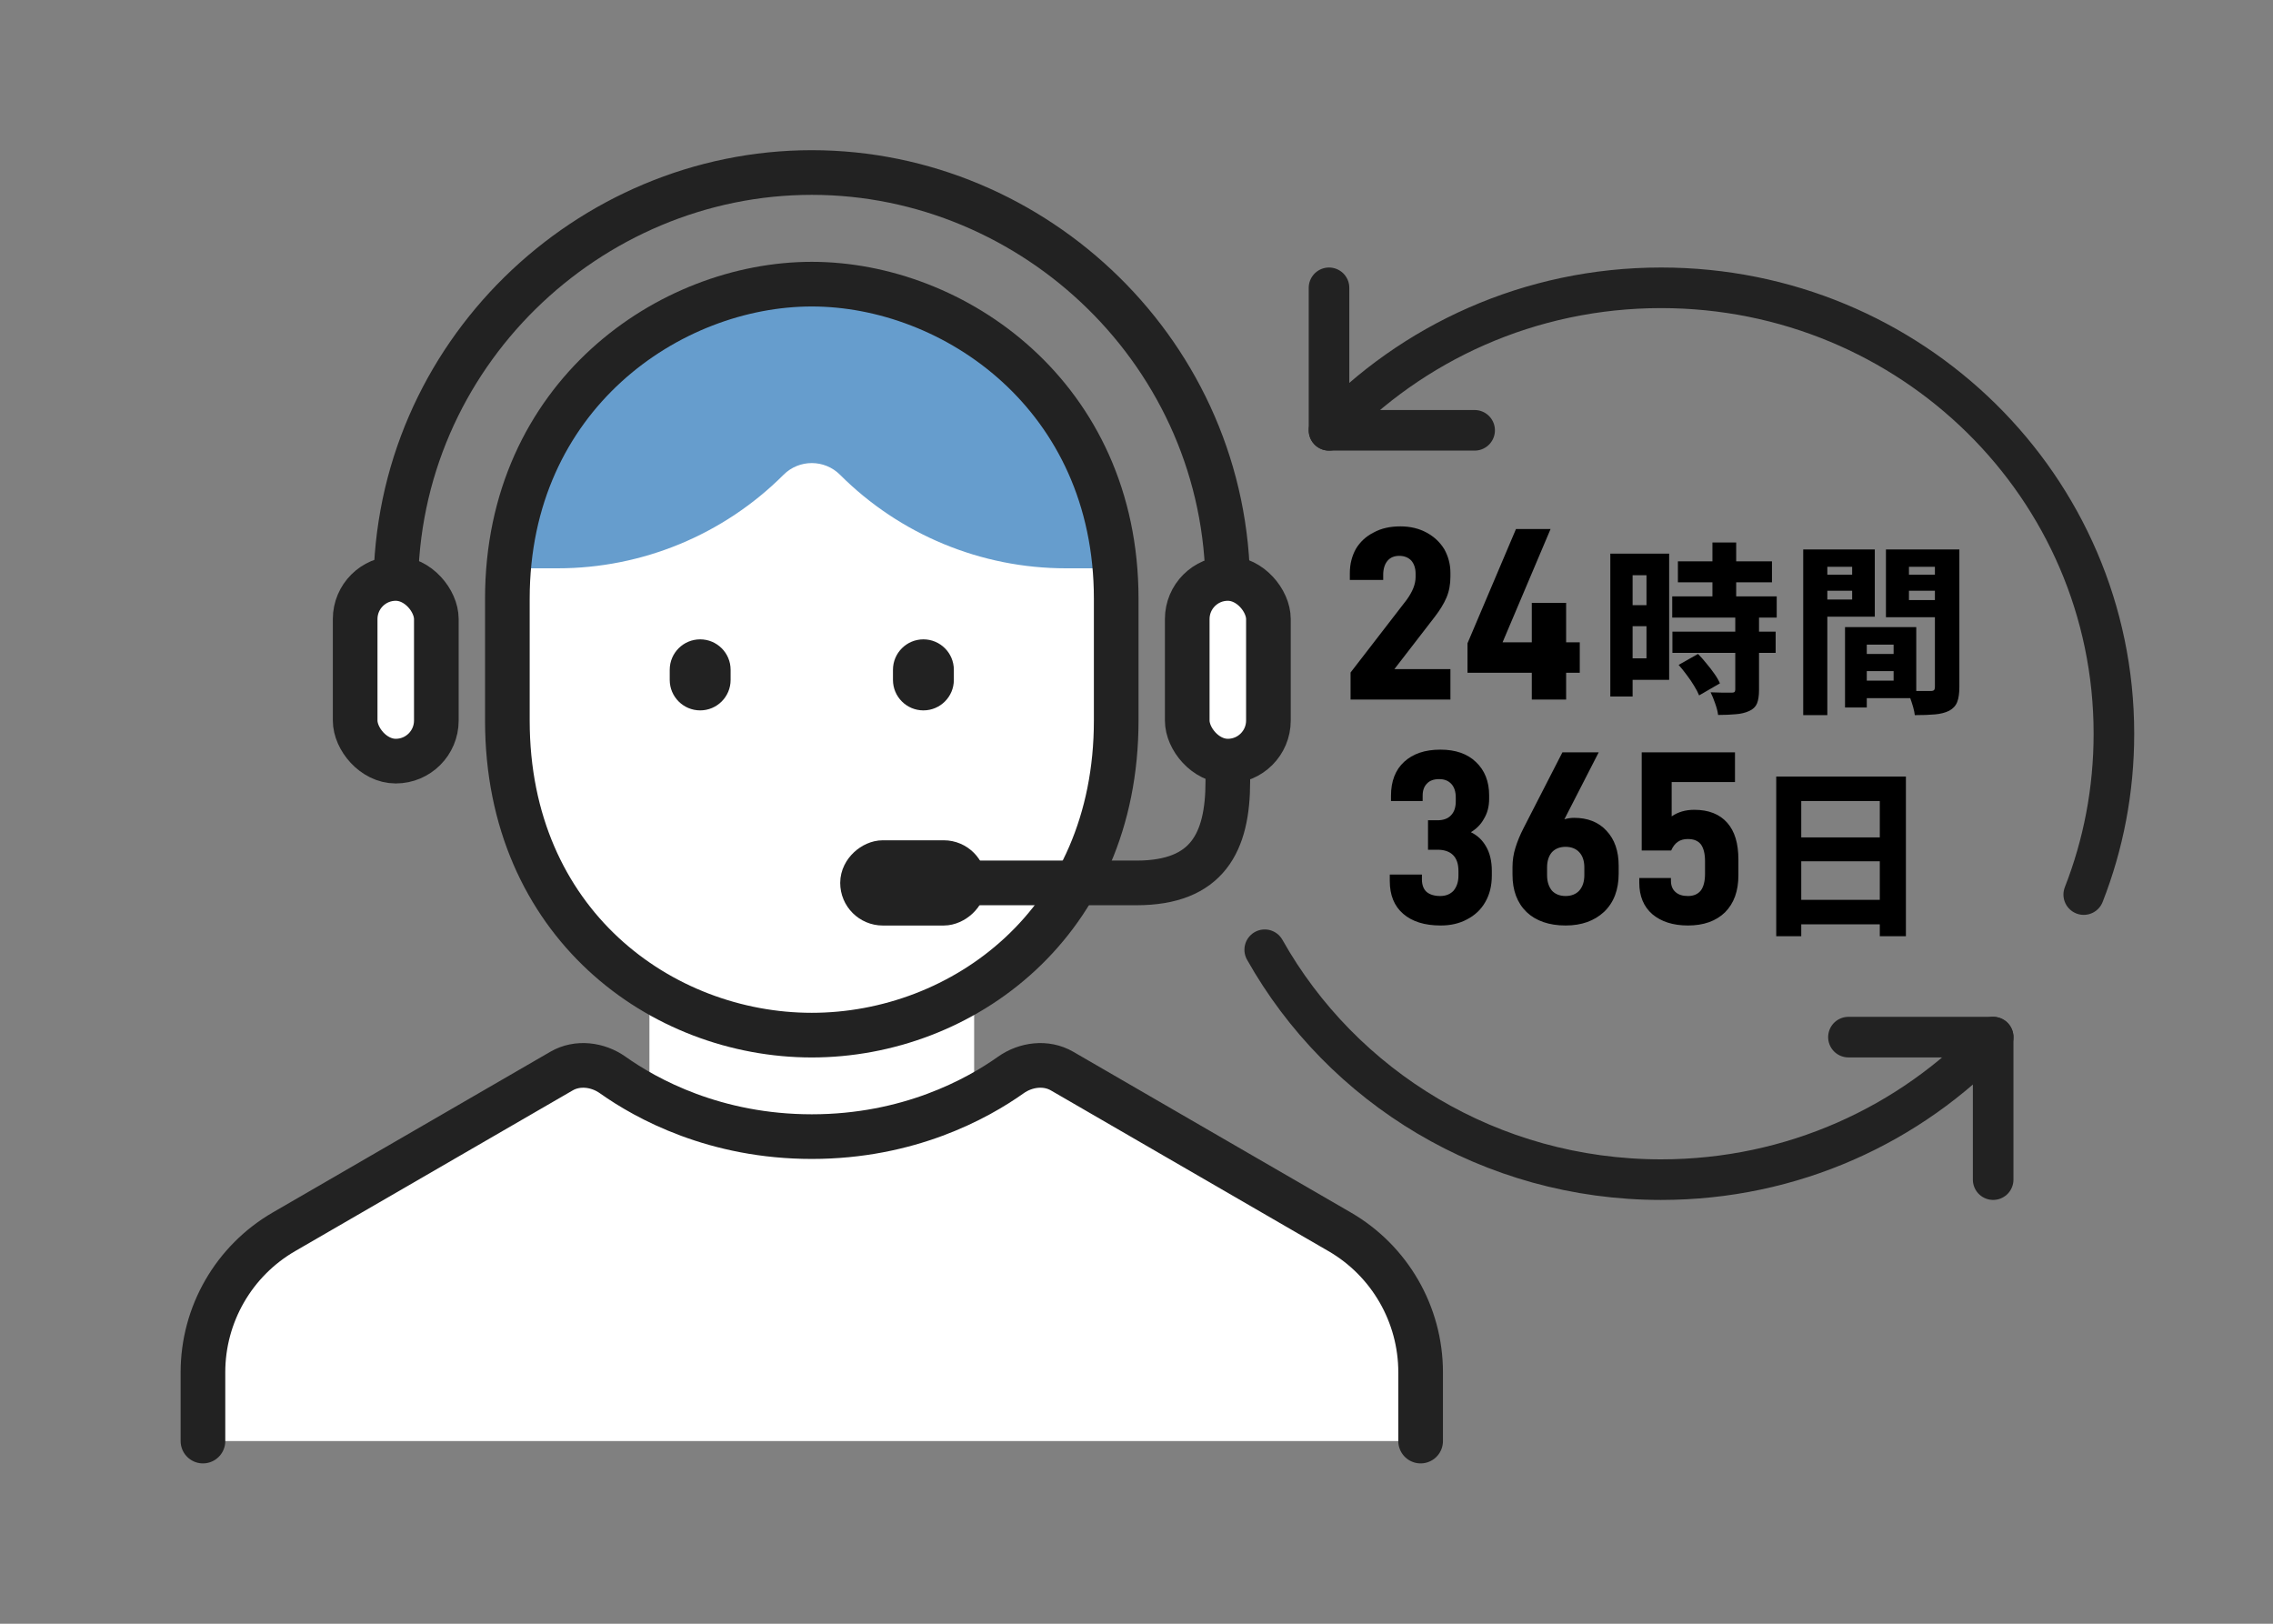
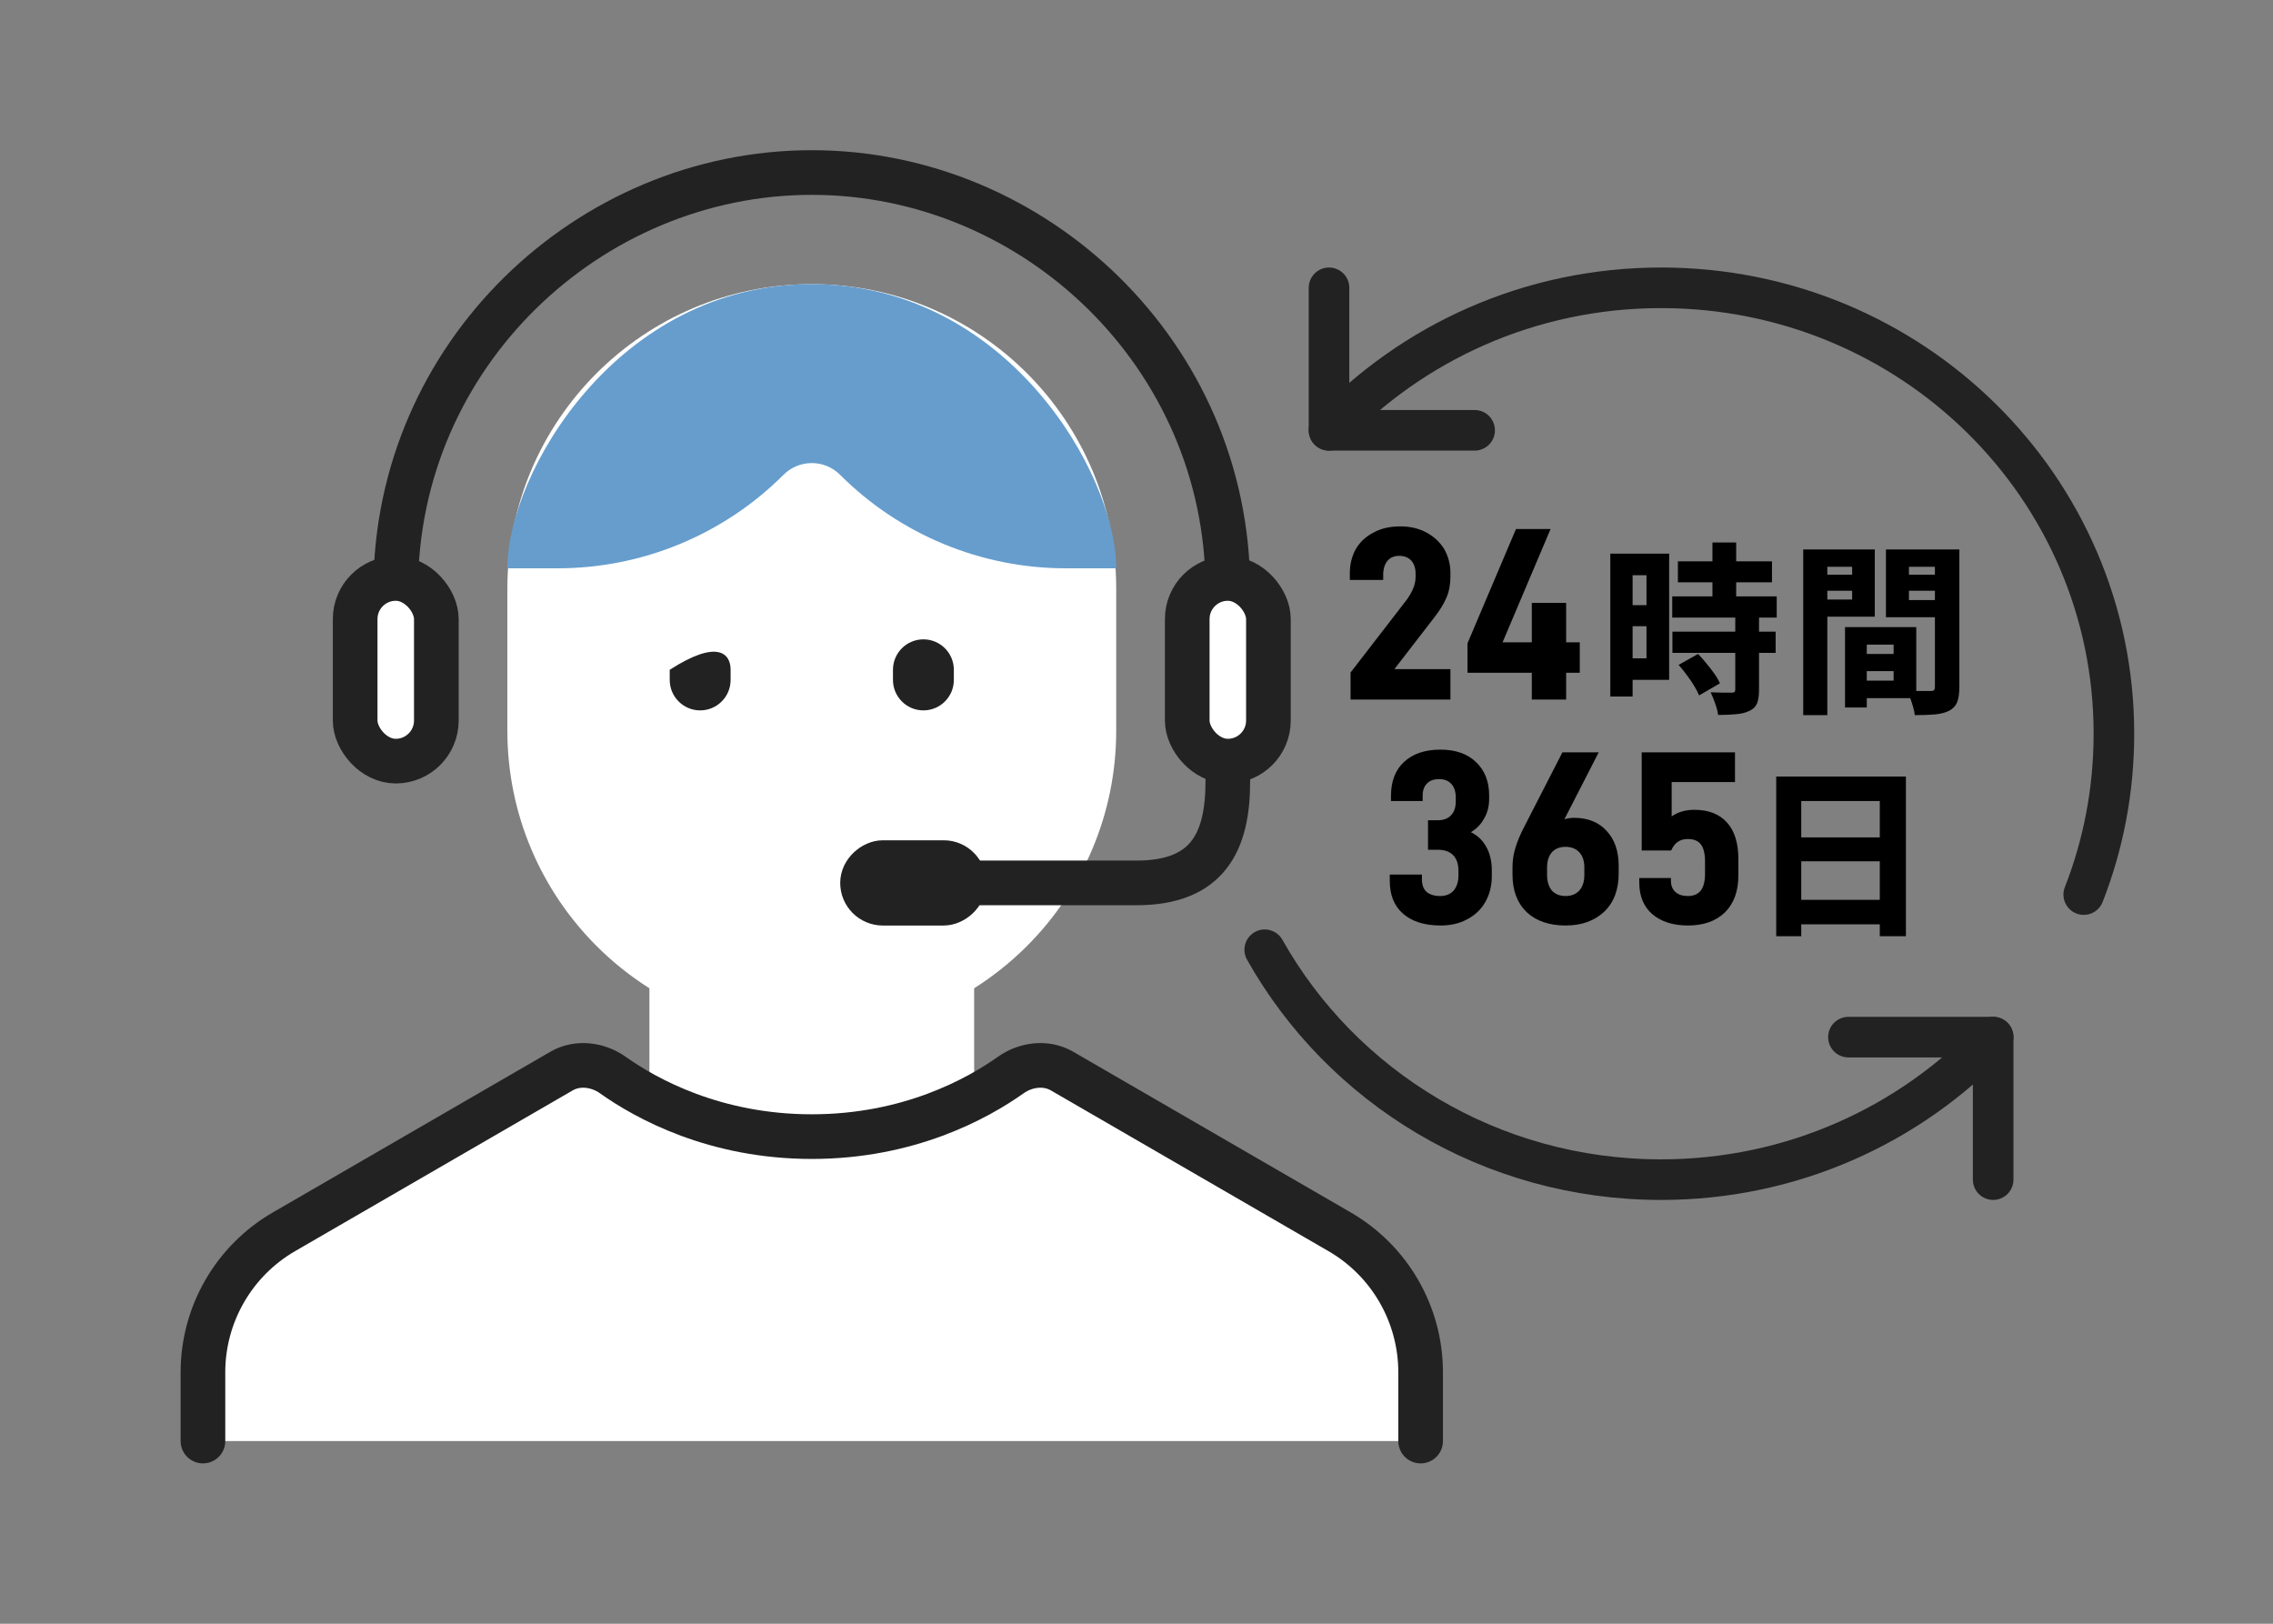
<svg xmlns="http://www.w3.org/2000/svg" width="112" height="80" viewBox="0 0 112 80" fill="none">
  <rect x="0" y="0" width="112" height="80" fill="#808080" stroke="none" />
  <path d="M72.661 21.201H65.486V14.18" stroke="#222222" stroke-width="2" stroke-linecap="round" stroke-linejoin="round" />
  <path d="M91.08 51.098H98.211V58.119" stroke="#222222" stroke-width="2" stroke-linecap="round" stroke-linejoin="round" />
  <path d="M98.212 51.098C94.143 55.406 88.324 58.12 81.849 58.12C73.435 58.12 66.12 53.552 62.318 46.793" stroke="#222222" stroke-width="2" stroke-linecap="round" stroke-linejoin="round" />
  <path d="M102.674 44.075C103.636 41.62 104.161 38.949 104.161 36.149C104.161 24.001 94.186 14.18 81.849 14.18C75.374 14.18 69.555 16.893 65.486 21.201" stroke="#222222" stroke-width="2" stroke-linecap="round" stroke-linejoin="round" />
  <path d="M69.308 29.558C69.596 29.162 69.752 28.79 69.752 28.43V28.262C69.752 27.998 69.68 27.782 69.536 27.614C69.392 27.47 69.2 27.386 68.948 27.386C68.696 27.386 68.504 27.47 68.372 27.626C68.228 27.794 68.156 28.034 68.156 28.322V28.574H66.512V28.226C66.512 27.782 66.62 27.386 66.812 27.038C67.016 26.702 67.304 26.426 67.688 26.234C68.06 26.03 68.492 25.934 69.008 25.934C69.5 25.934 69.932 26.042 70.304 26.246C70.676 26.45 70.964 26.726 71.168 27.062C71.36 27.41 71.468 27.794 71.468 28.214V28.418C71.468 28.778 71.408 29.126 71.276 29.438C71.144 29.75 70.94 30.074 70.7 30.386L68.708 32.966H71.468V34.466H66.548V33.134L69.308 29.558ZM77.17 33.146V34.466H75.478V33.146H72.31V31.694L74.698 26.066H76.402L74.038 31.646H75.478V29.702H77.17V31.646H77.842V33.146H77.17ZM82.677 27.656H87.312V28.691H82.677V27.656ZM82.398 29.384H87.546V30.428H82.398V29.384ZM82.407 31.121H87.493V32.165H82.407V31.121ZM84.379 26.729H85.549V30.059H84.379V26.729ZM85.504 30.392H86.674V34.001C86.674 34.277 86.641 34.496 86.575 34.658C86.508 34.82 86.382 34.943 86.197 35.027C86.004 35.117 85.782 35.171 85.531 35.189C85.278 35.213 84.987 35.225 84.657 35.225C84.639 35.063 84.591 34.874 84.513 34.658C84.442 34.448 84.367 34.265 84.288 34.109C84.493 34.115 84.7 34.121 84.909 34.127C85.12 34.127 85.257 34.127 85.323 34.127C85.389 34.127 85.434 34.118 85.459 34.1C85.489 34.076 85.504 34.034 85.504 33.974V30.392ZM82.713 32.759L83.668 32.219C83.805 32.357 83.944 32.513 84.082 32.687C84.225 32.855 84.358 33.026 84.478 33.2C84.597 33.368 84.688 33.524 84.748 33.668L83.722 34.262C83.668 34.124 83.587 33.968 83.478 33.794C83.371 33.614 83.251 33.437 83.118 33.263C82.987 33.083 82.852 32.915 82.713 32.759ZM79.906 27.278H82.246V33.497H79.906V32.435H81.129V28.34H79.906V27.278ZM79.969 29.816H81.669V30.851H79.969V29.816ZM79.347 27.278H80.445V34.316H79.347V27.278ZM91.471 32.219H93.856V33.065H91.471V32.219ZM91.398 30.896H94.422V34.397H91.398V33.533H93.306V31.76H91.398V30.896ZM90.912 30.896H91.984V34.856H90.912V30.896ZM89.445 28.313H91.632V29.105H89.445V28.313ZM93.63 28.313H95.826V29.105H93.63V28.313ZM95.341 27.071H96.546V33.848C96.546 34.16 96.51 34.406 96.439 34.586C96.367 34.772 96.234 34.916 96.043 35.018C95.85 35.114 95.617 35.174 95.341 35.198C95.07 35.222 94.74 35.234 94.35 35.234C94.338 35.12 94.311 34.988 94.269 34.838C94.228 34.694 94.18 34.547 94.126 34.397C94.072 34.247 94.017 34.121 93.963 34.019C94.114 34.031 94.266 34.04 94.422 34.046C94.579 34.046 94.719 34.046 94.846 34.046C94.978 34.046 95.07 34.046 95.124 34.046C95.209 34.046 95.266 34.031 95.296 34.001C95.326 33.971 95.341 33.917 95.341 33.839V27.071ZM89.544 27.071H92.379V30.383H89.544V29.537H91.263V27.926H89.544V27.071ZM95.98 27.071V27.926H94.062V29.564H95.98V30.41H92.928V27.071H95.98ZM88.852 27.071H90.04V35.234H88.852V27.071ZM69.14 45.022C68.696 44.638 68.48 44.098 68.48 43.402V43.09H70.064V43.33C70.064 43.606 70.148 43.81 70.292 43.942C70.448 44.074 70.676 44.146 70.964 44.146C71.252 44.146 71.468 44.05 71.624 43.882C71.78 43.69 71.864 43.45 71.864 43.138V42.922C71.864 42.574 71.78 42.31 71.6 42.13C71.432 41.962 71.18 41.866 70.844 41.866H70.364V40.414H70.832C71.12 40.414 71.348 40.33 71.492 40.174C71.66 40.006 71.732 39.766 71.732 39.478V39.298C71.732 39.01 71.66 38.782 71.516 38.626C71.372 38.47 71.18 38.386 70.916 38.386C70.652 38.386 70.448 38.458 70.316 38.602C70.172 38.746 70.1 38.938 70.1 39.202V39.466H68.54V39.202C68.54 38.494 68.756 37.93 69.188 37.534C69.62 37.138 70.208 36.934 70.976 36.934C71.72 36.934 72.308 37.138 72.728 37.546C73.16 37.954 73.376 38.506 73.376 39.178V39.358C73.376 39.73 73.292 40.066 73.112 40.354C72.968 40.618 72.752 40.834 72.476 41.002C72.8 41.158 73.04 41.386 73.22 41.698C73.412 42.022 73.508 42.43 73.508 42.91V43.138C73.508 43.642 73.4 44.074 73.184 44.446C72.98 44.806 72.68 45.094 72.284 45.298C71.9 45.502 71.48 45.598 70.988 45.598C70.196 45.598 69.584 45.406 69.14 45.022ZM75.223 44.938C74.755 44.482 74.527 43.87 74.527 43.09V42.718C74.527 42.394 74.575 42.07 74.671 41.77C74.767 41.458 74.899 41.134 75.079 40.786L76.987 37.066H78.775L77.083 40.366C77.239 40.318 77.395 40.294 77.563 40.294C78.223 40.294 78.763 40.498 79.159 40.93C79.555 41.35 79.759 41.926 79.759 42.658V43.042C79.759 43.834 79.519 44.47 79.039 44.926C78.559 45.37 77.935 45.598 77.143 45.598C76.327 45.598 75.679 45.37 75.223 44.938ZM77.815 43.882C77.983 43.69 78.067 43.438 78.067 43.114V42.742C78.067 42.418 77.983 42.166 77.815 41.986C77.659 41.818 77.431 41.722 77.143 41.722C76.855 41.722 76.627 41.818 76.471 41.986C76.315 42.166 76.231 42.418 76.231 42.73V43.126C76.231 43.438 76.315 43.69 76.471 43.882C76.627 44.05 76.855 44.146 77.143 44.146C77.431 44.146 77.659 44.05 77.815 43.882ZM81.422 45.046C80.99 44.674 80.774 44.146 80.774 43.498V43.258H82.334V43.39C82.334 43.63 82.406 43.81 82.55 43.942C82.706 44.086 82.91 44.146 83.174 44.146C83.462 44.146 83.666 44.05 83.81 43.87C83.942 43.69 84.014 43.414 84.014 43.054V42.43C84.014 42.058 83.942 41.782 83.81 41.602C83.666 41.422 83.462 41.338 83.162 41.338C82.778 41.338 82.514 41.518 82.346 41.902H80.894V37.066H85.49V38.53H82.37V40.222C82.682 40.006 83.054 39.898 83.486 39.898C84.194 39.898 84.734 40.114 85.106 40.534C85.478 40.954 85.658 41.554 85.658 42.346V43.126C85.658 43.894 85.442 44.506 84.998 44.95C84.554 45.382 83.942 45.598 83.174 45.598C82.43 45.598 81.854 45.406 81.422 45.046ZM87.522 38.26H93.912V46.126H92.625V39.466H88.755V46.126H87.522V38.26ZM88.368 41.257H93.165V42.436H88.368V41.257ZM88.368 44.335H93.165V45.541H88.368V44.335Z" fill="black" />
  <path d="M10 67.612V70.5C10 70.776 10.224 71 10.5 71H69.5C69.776 71 70 70.776 70 70.5V67.612C70 64.758 68.479 62.119 66.008 60.689L52.33 52.77C51.546 52.316 50.547 52.44 49.808 52.964C48.138 54.148 44.764 56 40 56C35.236 56 31.862 54.148 30.192 52.964C29.453 52.44 28.454 52.316 27.67 52.77L13.992 60.689C11.521 62.119 10 64.758 10 67.612Z" fill="white" />
  <path d="M25 29C25 20.716 31.716 14 40 14C48.284 14 55 20.716 55 29V36C55 44.284 48.284 51 40 51C31.716 51 25 44.284 25 36V29Z" fill="white" />
  <path d="M32 48H48V59H32V48Z" fill="white" />
  <rect x="58.5" y="28.5" width="4" height="9" rx="2" fill="white" />
  <rect x="17.5" y="28.5" width="4" height="9" rx="2" fill="white" />
  <path d="M40 14C30.4 14 25 23.333 25 28H27.482C31.655 28 35.658 26.342 38.609 23.391C39.377 22.623 40.623 22.623 41.391 23.391C44.342 26.342 48.345 28 52.518 28H55C55 23.333 49.6 14 40 14Z" fill="#669DCD" />
  <path d="M10 71V67.612C10 64.758 11.521 62.119 13.992 60.689L27.67 52.77C28.454 52.316 29.453 52.44 30.192 52.964C31.862 54.148 35.236 56 40 56C44.764 56 48.138 54.148 49.808 52.964C50.547 52.44 51.546 52.316 52.33 52.77L66.008 60.689C68.479 62.119 70 64.758 70 67.612V71" stroke="#222222" stroke-width="2.2" stroke-linecap="round" stroke-linejoin="round" />
-   <path d="M55 35.5C55 45.5 47.4 51 40 51C32.6 51 25 45.5 25 35.5V29.5C25 19.5 33 14 40 14C47 14 55 19.5 55 29.5C55 29.5 55 33.767 55 35.5Z" stroke="#222222" stroke-width="2.2" />
-   <path d="M33 33C33 32.172 33.672 31.5 34.5 31.5C35.328 31.5 36 32.172 36 33V33.5C36 34.328 35.328 35 34.5 35C33.672 35 33 34.328 33 33.5V33Z" fill="#222222" />
+   <path d="M33 33C35.328 31.5 36 32.172 36 33V33.5C36 34.328 35.328 35 34.5 35C33.672 35 33 34.328 33 33.5V33Z" fill="#222222" />
  <path d="M44 33C44 32.172 44.672 31.5 45.5 31.5C46.328 31.5 47 32.172 47 33V33.5C47 34.328 46.328 35 45.5 35C44.672 35 44 34.328 44 33.5V33Z" fill="#222222" />
  <rect x="47.5" y="42.5" width="2" height="5" rx="1" transform="rotate(90 47.5 42.5)" stroke="#222222" stroke-width="2.2" />
  <path d="M47.5 43.5L56 43.5C59.5 43.5 60.5 41.5 60.5 38.5L60.5 37.5" stroke="#222222" stroke-width="2.2" />
  <rect x="58.5" y="28.5" width="4" height="9" rx="2" stroke="#222222" stroke-width="2.2" />
  <rect x="17.5" y="28.5" width="4" height="9" rx="2" stroke="#222222" stroke-width="2.2" />
  <path d="M60.5 29C60.5 17.5 51 8.5 40 8.5C29 8.5 19.5 17.5 19.5 29" stroke="#222222" stroke-width="2.2" />
</svg>